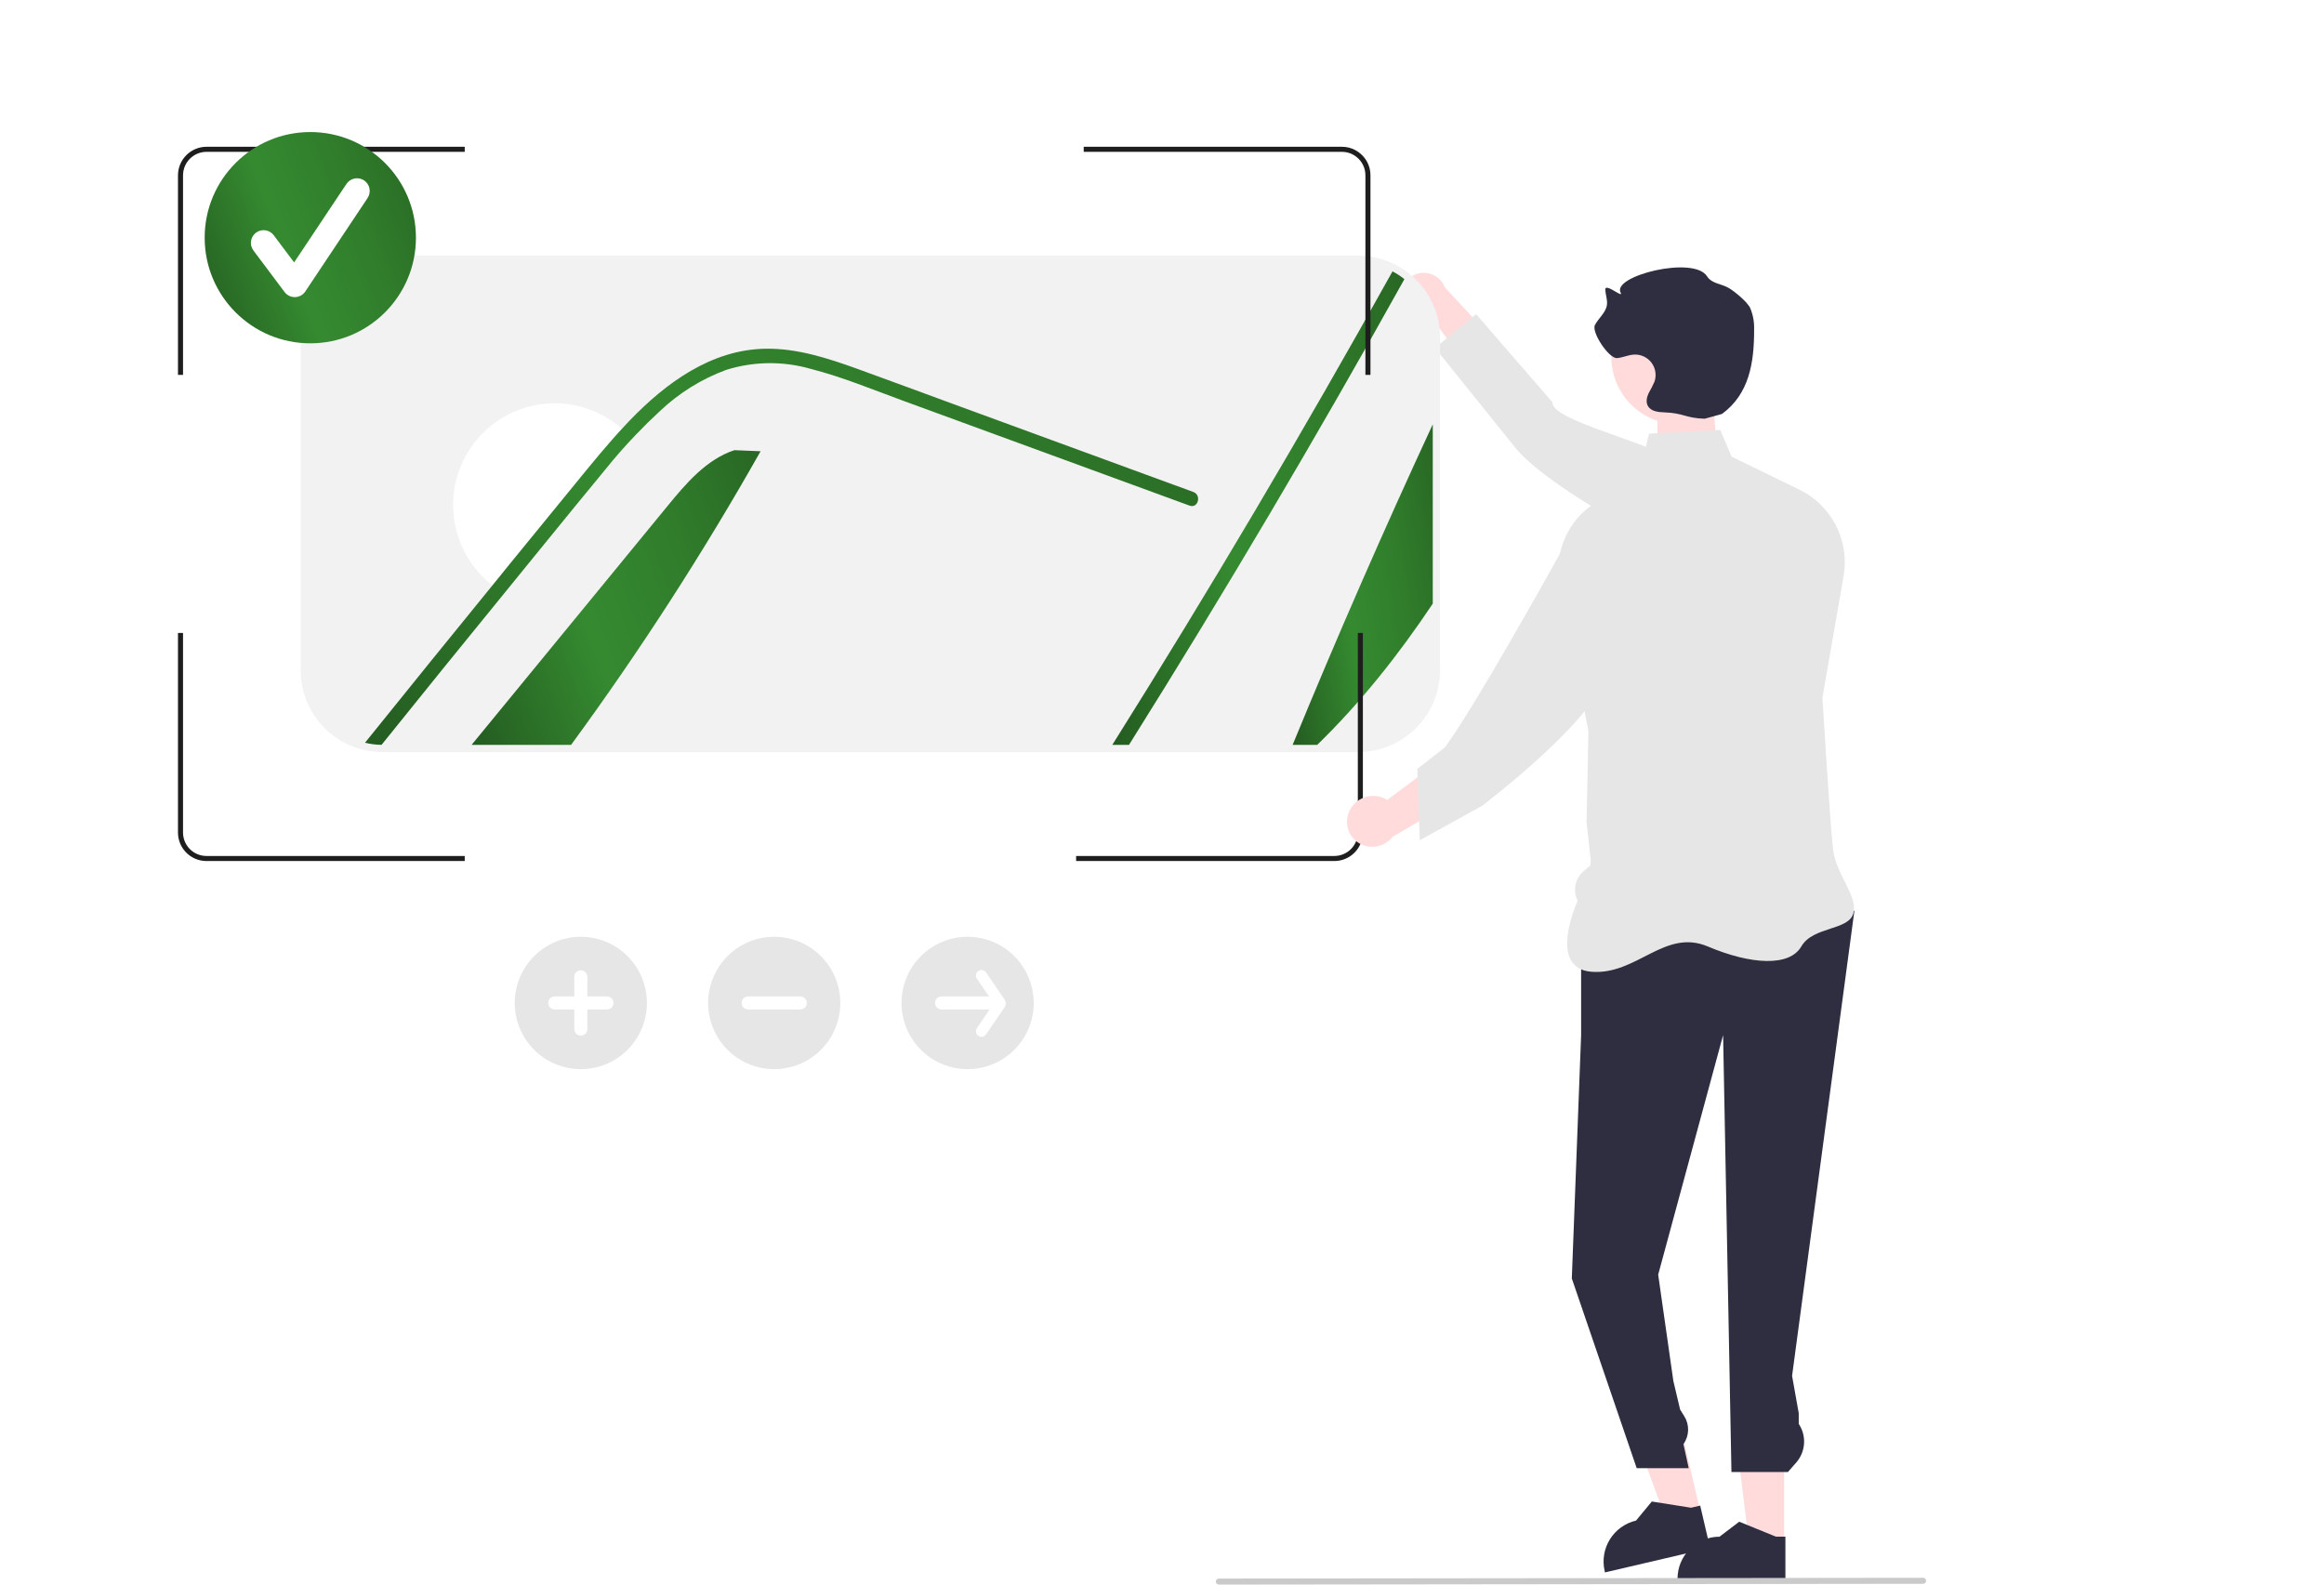
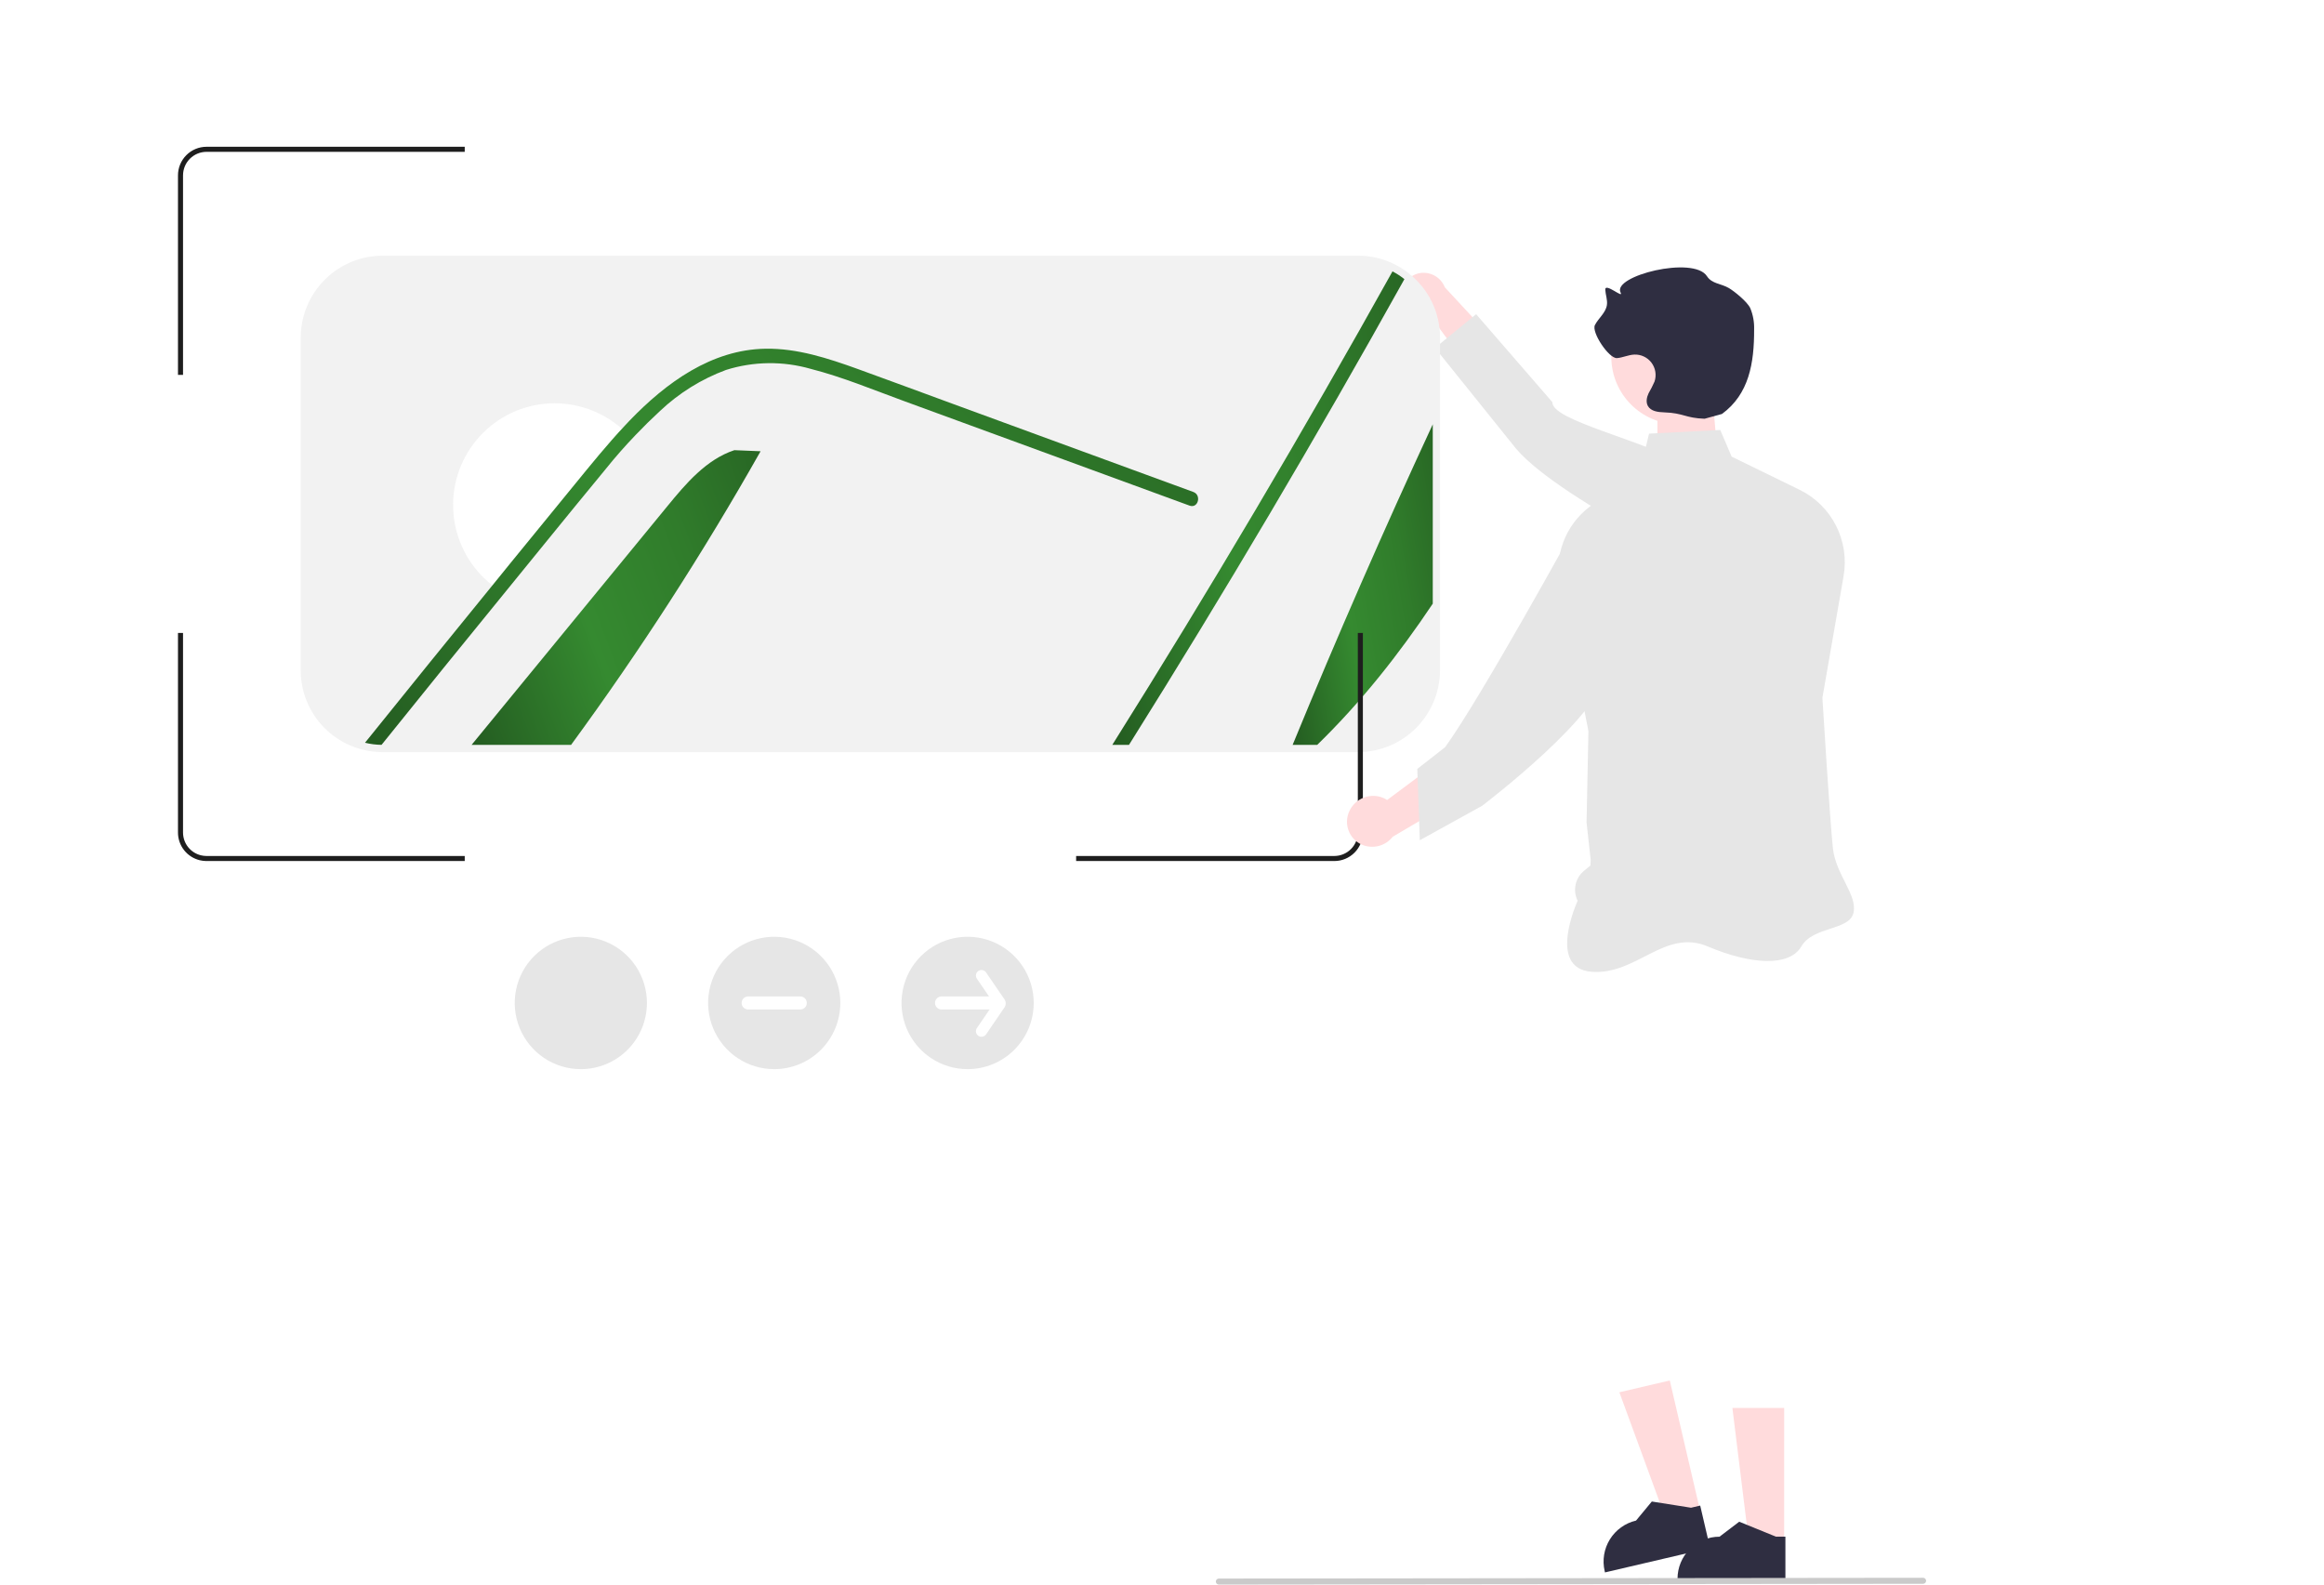
<svg xmlns="http://www.w3.org/2000/svg" width="352" height="240" viewBox="0 0 352 240" fill="none">
  <g filter="url(#filter0_dddd_370_90)">
    <rect width="308" height="176" rx="5" fill="white" />
  </g>
  <path d="M212.343 45.151C212.472 46.05 212.947 46.862 213.666 47.416C214.385 47.97 215.291 48.221 216.192 48.115C216.374 48.091 216.555 48.052 216.731 47.998L223.986 57.75L230.223 55.804L218.842 43.521C218.561 42.806 218.053 42.205 217.395 41.81C216.737 41.416 215.967 41.251 215.206 41.34C214.773 41.395 214.356 41.535 213.977 41.752C213.598 41.969 213.266 42.258 212.999 42.604C212.732 42.95 212.535 43.344 212.42 43.766C212.306 44.187 212.275 44.627 212.33 45.061C212.334 45.091 212.338 45.121 212.343 45.151Z" fill="#FFDBDC" />
  <path d="M263.575 88.708C263.575 88.708 236.484 76.047 229.631 67.96L217.351 52.691L223.579 47.589L235.121 60.903C235.016 63.701 248.659 66.569 255.993 70.647L263.575 88.708Z" fill="#E6E6E6" />
  <path d="M270.235 233.772L264.922 233.772L262.394 213.246L270.237 213.246L270.235 233.772Z" fill="#FFDBDC" />
  <path d="M270.423 239.323L254.082 239.323V239.116C254.082 237.427 254.752 235.807 255.945 234.612C257.138 233.418 258.755 232.747 260.442 232.747L263.427 230.479L268.997 232.747L270.423 232.747L270.423 239.323Z" fill="#2F2E41" />
  <path d="M257.567 229.077L252.392 230.286L245.273 210.873L252.911 209.088L257.567 229.077Z" fill="#FFDBDC" />
  <path d="M259.009 234.441L243.096 238.159L243.049 237.957C242.665 236.312 242.95 234.582 243.841 233.147C244.732 231.713 246.155 230.691 247.797 230.307L247.798 230.307L250.19 227.419L256.128 228.361L257.517 228.036L259.009 234.441Z" fill="#2F2E41" />
  <path d="M291.276 239.882L184.609 240C184.488 240 184.373 239.951 184.288 239.866C184.202 239.78 184.155 239.665 184.155 239.544C184.155 239.423 184.202 239.307 184.288 239.222C184.373 239.136 184.488 239.088 184.609 239.087L291.276 238.97C291.336 238.97 291.395 238.981 291.45 239.004C291.506 239.027 291.556 239.061 291.599 239.103C291.641 239.145 291.675 239.196 291.698 239.251C291.721 239.307 291.733 239.366 291.733 239.426C291.733 239.486 291.721 239.545 291.698 239.601C291.675 239.656 291.641 239.707 291.599 239.749C291.556 239.791 291.506 239.825 291.45 239.848C291.395 239.871 291.336 239.882 291.276 239.882Z" fill="#CACACA" />
  <path d="M205.702 113.915H57.791C56.858 113.904 55.928 113.787 55.022 113.564C52.316 112.913 49.908 111.366 48.189 109.175C46.469 106.984 45.538 104.275 45.547 101.488V51.143C45.552 47.85 46.861 44.693 49.188 42.365C51.514 40.038 54.667 38.729 57.956 38.727H205.702C207.693 38.722 209.656 39.203 211.42 40.129C212.122 40.494 212.787 40.928 213.403 41.425C214.875 42.578 216.064 44.054 216.88 45.738C217.696 47.422 218.117 49.271 218.111 51.143V101.488C218.107 104.783 216.799 107.942 214.472 110.272C212.146 112.601 208.992 113.912 205.702 113.915Z" fill="#F2F2F2" />
  <path d="M195.787 112.815C202.503 96.469 209.578 80.285 217.012 64.263V91.428C211.857 99.133 206.141 106.364 199.513 112.815H195.787Z" fill="url(#paint0_linear_370_90)" />
  <path d="M212.714 42.282C199.426 66.156 185.522 89.667 171.002 112.815H168.474C183.235 89.304 197.381 65.401 210.912 41.105C211.55 41.436 212.154 41.831 212.714 42.282Z" fill="url(#paint1_linear_370_90)" />
  <path d="M115.199 68.347C106.515 83.722 96.932 98.57 86.5 112.815H71.431C81.302 100.773 91.179 88.731 101.064 76.69C103.9 73.223 106.977 69.591 111.231 68.182L115.199 68.347Z" fill="url(#paint2_linear_370_90)" />
  <path d="M95.173 65.881C93.601 67.521 92.095 69.227 90.677 70.999C87.555 74.764 84.478 78.561 81.389 82.347C79.466 84.703 77.542 87.058 75.641 89.414C75.037 89.025 74.464 88.591 73.926 88.115C70.889 85.475 69.005 81.749 68.678 77.735C68.351 73.721 69.608 69.739 72.178 66.641C74.748 63.544 78.427 61.577 82.428 61.163C86.428 60.75 90.431 61.922 93.579 64.428C94.146 64.871 94.679 65.357 95.173 65.881Z" fill="white" />
  <path d="M180.169 76.58L151.283 66.002L136.94 60.752C132.268 59.046 127.608 57.098 122.783 55.865C118.587 54.664 114.131 54.721 109.967 56.03C106.254 57.406 102.856 59.517 99.976 62.238C98.701 63.416 97.466 64.63 96.272 65.881C94.7 67.521 93.194 69.227 91.776 70.999C88.655 74.764 85.577 78.561 82.489 82.347C80.565 84.703 78.642 87.058 76.74 89.414C70.387 97.196 64.071 104.996 57.791 112.814C56.946 112.805 56.105 112.698 55.285 112.495C61.836 104.35 68.416 96.224 75.025 88.115C75.784 87.168 76.564 86.211 77.334 85.264C80.554 81.313 83.778 77.365 87.006 73.421C89.501 70.372 91.974 67.301 94.678 64.428C94.92 64.164 95.162 63.911 95.414 63.647C100.899 57.967 107.747 52.948 115.946 52.816C120.771 52.739 125.432 54.269 129.916 55.887C134.741 57.637 139.556 59.42 144.381 61.192L173.464 71.847L180.74 74.511C182.026 74.973 181.477 77.064 180.169 76.58Z" fill="url(#paint3_linear_370_90)" />
  <path d="M27.723 56.778V26.553C27.725 25.61 28.1 24.705 28.766 24.039C29.433 23.372 30.336 22.997 31.278 22.997H70.39V22.23H31.278C30.133 22.231 29.035 22.687 28.226 23.497C27.416 24.307 26.96 25.406 26.958 26.553V56.778L27.723 56.778Z" fill="#1E1E1E" />
  <path d="M30.438 129.545C29.663 129.359 28.973 128.916 28.48 128.288C27.988 127.66 27.721 126.884 27.723 126.086V95.865H26.958V126.086C26.955 127.056 27.279 127.999 27.878 128.762C28.476 129.525 29.315 130.063 30.257 130.29C30.572 130.367 30.896 130.408 31.221 130.412H70.39V129.646H31.226C30.96 129.642 30.696 129.609 30.438 129.545Z" fill="#1E1E1E" />
  <path d="M205.661 95.865V126.086C205.659 127.03 205.285 127.934 204.618 128.602C203.952 129.269 203.048 129.645 202.106 129.646H162.994V130.412H202.106C203.251 130.411 204.349 129.955 205.159 129.144C205.969 128.333 206.425 127.233 206.426 126.086V95.865H205.661Z" fill="#1E1E1E" />
-   <path d="M204.892 23.398C205.093 23.503 205.283 23.627 205.459 23.769C205.881 24.1 206.221 24.522 206.455 25.005C206.689 25.487 206.81 26.017 206.809 26.553V56.778H207.574V26.553C207.576 25.901 207.43 25.258 207.145 24.671C206.861 24.085 206.447 23.571 205.935 23.169C205.72 22.997 205.489 22.845 205.244 22.718C204.63 22.396 203.947 22.229 203.254 22.23H164.142V22.997H203.254C203.824 22.995 204.387 23.133 204.892 23.398Z" fill="#1E1E1E" />
  <path d="M260.07 68.139L251.038 71.082V58.199H259.232L260.07 68.139Z" fill="#FFDBDC" />
-   <path d="M274.84 134.11L241.777 135.769L239.481 146.882V156.781L238.072 193.636L247.9 222.373H255.779L254.979 218.733C255.416 218.121 255.662 217.392 255.685 216.64C255.708 215.888 255.508 215.146 255.11 214.508L254.477 213.496L253.449 209.153L251.153 193.058L260.986 156.781L262.25 222.948H270.809L272.065 221.512C272.762 220.714 273.177 219.709 273.246 218.651C273.314 217.594 273.033 216.543 272.444 215.662V214.057L271.434 208.386L280.867 137.989L274.84 134.11Z" fill="#2F2E41" />
  <path d="M260.554 65.124L249.769 65.677L248.544 70.796L240.712 76.798C238.941 78.155 237.585 79.981 236.795 82.07C236.006 84.158 235.816 86.426 236.246 88.617L240.588 110.734L240.305 124.577L240.932 130.245L240.884 131.103L239.925 131.889C239.273 132.424 238.822 133.165 238.646 133.991C238.47 134.817 238.58 135.678 238.958 136.432C238.958 136.432 234.232 146.665 241.07 147.185C247.909 147.706 252.139 140.585 258.673 143.353C265.207 146.122 271.04 146.446 272.831 143.353C274.623 140.261 280.072 140.981 280.727 138.28C281.383 135.578 278.065 132.519 277.619 128.492C277.174 124.465 276.026 105.688 276.026 105.688L279.236 87.253C279.691 84.643 279.285 81.956 278.081 79.597C276.877 77.238 274.939 75.335 272.561 74.176L262.282 69.164L260.554 65.124Z" fill="#E6E6E6" />
  <path d="M204.385 122.842C204.819 121.904 205.601 121.173 206.565 120.804C207.528 120.435 208.598 120.458 209.545 120.866C209.737 120.952 209.921 121.054 210.095 121.171L221.178 112.907L227.343 117.063L210.94 126.74C210.402 127.427 209.651 127.916 208.806 128.132C207.96 128.347 207.068 128.276 206.267 127.93C205.813 127.729 205.403 127.44 205.061 127.08C204.719 126.72 204.45 126.296 204.272 125.832C204.093 125.369 204.007 124.874 204.019 124.377C204.031 123.88 204.141 123.391 204.342 122.936C204.356 122.904 204.371 122.873 204.385 122.842Z" fill="#FFDBDC" />
  <path d="M238.819 79.259C238.819 79.259 224.453 105.455 218.89 113.159L214.667 116.462L215.05 127.259L224.487 122.044C224.487 122.044 243.53 107.599 242.984 101.584C242.438 95.57 238.819 79.259 238.819 79.259Z" fill="#E6E6E6" />
  <path d="M254.247 64.259C259.875 64.259 264.437 59.69 264.437 54.053C264.437 48.417 259.875 43.848 254.247 43.848C248.618 43.848 244.056 48.417 244.056 54.053C244.056 59.69 248.618 64.259 254.247 64.259Z" fill="#FFDBDC" />
  <path d="M258.184 63.422C255.26 63.326 254.994 62.553 252.07 62.456C251.139 62.426 250.04 62.298 249.59 61.481C249.269 60.9 249.417 60.167 249.699 59.566C250.032 58.992 250.333 58.399 250.6 57.791C250.76 57.314 250.802 56.805 250.722 56.308C250.642 55.811 250.443 55.341 250.141 54.939C249.839 54.536 249.444 54.214 248.989 53.999C248.535 53.783 248.035 53.682 247.533 53.704C246.643 53.743 245.807 54.162 244.92 54.238C243.702 54.343 241.011 50.319 241.571 49.232C242.117 48.174 243.215 47.376 243.387 46.197C243.5 45.427 243.182 44.661 243.139 43.883C243.075 42.73 245.993 45.33 245.459 44.307C244.148 41.797 256.504 38.685 258.538 41.829C259.298 43.004 260.653 42.924 261.861 43.63C262.652 44.092 264.651 45.688 265.105 46.683C265.523 47.697 265.72 48.79 265.684 49.887C265.702 54.989 264.926 59.682 260.816 62.698" fill="#2F2E41" />
  <path d="M87.974 161.934C85.994 161.934 84.058 161.346 82.412 160.244C80.765 159.142 79.482 157.576 78.724 155.744C77.967 153.912 77.768 151.896 78.155 149.952C78.541 148.007 79.495 146.22 80.895 144.818C82.295 143.416 84.079 142.461 86.021 142.074C87.963 141.687 89.976 141.886 91.806 142.645C93.635 143.404 95.199 144.689 96.299 146.337C97.399 147.986 97.986 149.925 97.986 151.908C97.986 154.567 96.931 157.117 95.054 158.997C93.176 160.877 90.629 161.934 87.974 161.934Z" fill="#E6E6E6" />
-   <path d="M91.925 150.919H88.962V147.952C88.961 147.69 88.857 147.439 88.672 147.253C88.487 147.068 88.236 146.964 87.974 146.964C87.713 146.964 87.462 147.068 87.276 147.253C87.091 147.439 86.987 147.69 86.987 147.952V150.919H84.024C83.762 150.919 83.511 151.024 83.327 151.209C83.142 151.394 83.038 151.646 83.038 151.908C83.038 152.17 83.142 152.421 83.327 152.606C83.511 152.792 83.762 152.896 84.024 152.897H86.987V155.864C86.987 156.126 87.091 156.377 87.276 156.562C87.462 156.747 87.713 156.851 87.974 156.851C88.236 156.851 88.487 156.747 88.672 156.562C88.857 156.377 88.961 156.126 88.962 155.864V152.897H91.925C92.054 152.897 92.183 152.871 92.303 152.822C92.423 152.772 92.532 152.699 92.624 152.608C92.716 152.516 92.789 152.407 92.839 152.287C92.888 152.166 92.914 152.038 92.914 151.908C92.914 151.778 92.888 151.649 92.839 151.529C92.789 151.409 92.716 151.299 92.624 151.208C92.532 151.116 92.423 151.043 92.303 150.993C92.183 150.944 92.055 150.918 91.925 150.919Z" fill="white" />
  <path d="M117.266 161.934C115.286 161.934 113.35 161.346 111.704 160.244C110.057 159.142 108.774 157.576 108.016 155.744C107.258 153.912 107.06 151.896 107.446 149.952C107.833 148.007 108.786 146.22 110.186 144.818C111.587 143.416 113.371 142.461 115.313 142.074C117.255 141.687 119.268 141.886 121.097 142.645C122.927 143.404 124.49 144.689 125.59 146.337C126.691 147.986 127.278 149.925 127.278 151.908C127.278 154.567 126.223 157.117 124.345 158.997C122.468 160.877 119.921 161.934 117.266 161.934Z" fill="#E6E6E6" />
  <path d="M121.216 150.918H113.315C113.054 150.919 112.803 151.023 112.618 151.209C112.434 151.394 112.33 151.645 112.33 151.907C112.33 152.169 112.434 152.421 112.618 152.606C112.803 152.792 113.054 152.896 113.315 152.896H121.216C121.478 152.896 121.729 152.792 121.915 152.607C122.1 152.421 122.204 152.17 122.204 151.907C122.204 151.645 122.1 151.394 121.915 151.208C121.729 151.023 121.478 150.918 121.216 150.918Z" fill="white" />
  <path d="M146.558 161.934C144.577 161.934 142.642 161.346 140.995 160.244C139.349 159.142 138.066 157.576 137.308 155.744C136.55 153.912 136.352 151.896 136.738 149.952C137.124 148.007 138.078 146.22 139.478 144.818C140.878 143.416 142.662 142.461 144.604 142.074C146.546 141.687 148.56 141.886 150.389 142.645C152.218 143.404 153.782 144.689 154.882 146.337C155.982 147.986 156.569 149.925 156.569 151.908C156.569 154.567 155.515 157.117 153.637 158.997C151.759 160.877 149.213 161.934 146.558 161.934Z" fill="#E6E6E6" />
  <path d="M152.19 151.431L149.352 147.283C149.289 147.191 149.209 147.113 149.117 147.053C149.024 146.993 148.921 146.951 148.812 146.931C148.703 146.91 148.592 146.912 148.483 146.934C148.375 146.957 148.273 147.001 148.182 147.064C148.09 147.126 148.012 147.206 147.952 147.299C147.892 147.392 147.85 147.496 147.83 147.604C147.81 147.713 147.811 147.825 147.834 147.933C147.857 148.042 147.9 148.144 147.963 148.236L149.799 150.919H142.607C142.477 150.919 142.349 150.944 142.229 150.994C142.109 151.044 142 151.117 141.909 151.208C141.817 151.3 141.744 151.409 141.695 151.529C141.645 151.649 141.62 151.778 141.62 151.908C141.62 152.038 141.645 152.166 141.695 152.286C141.744 152.406 141.817 152.515 141.909 152.607C142 152.699 142.109 152.772 142.229 152.821C142.349 152.871 142.477 152.897 142.607 152.897H149.889L147.963 155.712C147.837 155.896 147.789 156.123 147.83 156.343C147.871 156.563 147.997 156.757 148.182 156.884C148.366 157.01 148.592 157.058 148.812 157.017C149.031 156.976 149.226 156.849 149.352 156.665L152.19 152.516C152.282 152.35 152.331 152.164 152.331 151.974C152.331 151.784 152.282 151.597 152.19 151.431Z" fill="white" />
-   <path d="M47 52C55.837 52 63 44.837 63 36C63 27.163 55.837 20 47 20C38.163 20 31 27.163 31 36C31 44.837 38.163 52 47 52Z" fill="url(#paint4_linear_370_90)" />
  <path d="M44.642 45C44.343 45 44.049 44.931 43.782 44.797C43.515 44.663 43.283 44.469 43.103 44.23L38.387 37.941C38.235 37.739 38.124 37.509 38.061 37.264C37.998 37.019 37.984 36.764 38.019 36.514C38.055 36.263 38.139 36.022 38.268 35.805C38.397 35.587 38.567 35.397 38.769 35.245C38.972 35.094 39.202 34.983 39.447 34.921C39.692 34.858 39.947 34.844 40.197 34.88C40.447 34.916 40.688 35.001 40.905 35.13C41.123 35.26 41.312 35.43 41.464 35.633L44.55 39.747L52.475 27.858C52.615 27.648 52.796 27.467 53.005 27.326C53.215 27.185 53.451 27.087 53.699 27.038C53.947 26.988 54.202 26.988 54.45 27.037C54.697 27.085 54.933 27.183 55.144 27.323C55.354 27.463 55.534 27.643 55.675 27.854C55.816 28.064 55.913 28.299 55.963 28.547C56.012 28.795 56.012 29.05 55.963 29.298C55.914 29.546 55.816 29.782 55.676 29.992L46.242 44.144C46.072 44.399 45.842 44.611 45.573 44.76C45.304 44.909 45.003 44.991 44.696 44.999C44.678 45 44.66 45 44.642 45Z" fill="white" />
  <defs>
    <filter id="filter0_dddd_370_90" x="-3" y="-4" width="355" height="217" filterUnits="userSpaceOnUse" color-interpolation-filters="sRGB">
      <feFlood flood-opacity="0" result="BackgroundImageFix" />
      <feColorMatrix in="SourceAlpha" type="matrix" values="0 0 0 0 0 0 0 0 0 0 0 0 0 0 0 0 0 0 127 0" result="hardAlpha" />
      <feOffset dx="2" dy="1" />
      <feGaussianBlur stdDeviation="2.5" />
      <feColorMatrix type="matrix" values="0 0 0 0 0.639 0 0 0 0 0.639 0 0 0 0 0.639 0 0 0 0.1 0" />
      <feBlend mode="normal" in2="BackgroundImageFix" result="effect1_dropShadow_370_90" />
      <feColorMatrix in="SourceAlpha" type="matrix" values="0 0 0 0 0 0 0 0 0 0 0 0 0 0 0 0 0 0 127 0" result="hardAlpha" />
      <feOffset dx="7" dy="6" />
      <feGaussianBlur stdDeviation="4.5" />
      <feColorMatrix type="matrix" values="0 0 0 0 0.639 0 0 0 0 0.639 0 0 0 0 0.639 0 0 0 0.09 0" />
      <feBlend mode="normal" in2="effect1_dropShadow_370_90" result="effect2_dropShadow_370_90" />
      <feColorMatrix in="SourceAlpha" type="matrix" values="0 0 0 0 0 0 0 0 0 0 0 0 0 0 0 0 0 0 127 0" result="hardAlpha" />
      <feOffset dx="16" dy="13" />
      <feGaussianBlur stdDeviation="6" />
      <feColorMatrix type="matrix" values="0 0 0 0 0.639 0 0 0 0 0.639 0 0 0 0 0.639 0 0 0 0.05 0" />
      <feBlend mode="normal" in2="effect2_dropShadow_370_90" result="effect3_dropShadow_370_90" />
      <feColorMatrix in="SourceAlpha" type="matrix" values="0 0 0 0 0 0 0 0 0 0 0 0 0 0 0 0 0 0 127 0" result="hardAlpha" />
      <feOffset dx="29" dy="22" />
      <feGaussianBlur stdDeviation="7.5" />
      <feColorMatrix type="matrix" values="0 0 0 0 0.639 0 0 0 0 0.639 0 0 0 0 0.639 0 0 0 0.01 0" />
      <feBlend mode="normal" in2="effect3_dropShadow_370_90" result="effect4_dropShadow_370_90" />
      <feBlend mode="normal" in="SourceGraphic" in2="effect4_dropShadow_370_90" result="shape" />
    </filter>
    <linearGradient id="paint0_linear_370_90" x1="214.26" y1="22.486" x2="178.493" y2="28.487" gradientUnits="userSpaceOnUse">
      <stop stop-color="#245C21" />
      <stop offset="0.341" stop-color="#307C2B" />
      <stop offset="0.592" stop-color="#358A30" />
      <stop offset="0.913" stop-color="#245C21" />
    </linearGradient>
    <linearGradient id="paint1_linear_370_90" x1="206.979" y1="-20.599" x2="134.395" y2="-3.414" gradientUnits="userSpaceOnUse">
      <stop stop-color="#245C21" />
      <stop offset="0.341" stop-color="#307C2B" />
      <stop offset="0.592" stop-color="#358A30" />
      <stop offset="0.913" stop-color="#245C21" />
    </linearGradient>
    <linearGradient id="paint2_linear_370_90" x1="109.525" y1="29.777" x2="43.099" y2="54.775" gradientUnits="userSpaceOnUse">
      <stop stop-color="#245C21" />
      <stop offset="0.341" stop-color="#307C2B" />
      <stop offset="0.592" stop-color="#358A30" />
      <stop offset="0.913" stop-color="#245C21" />
    </linearGradient>
    <linearGradient id="paint3_linear_370_90" x1="165.114" y1="1.184" x2="32.722" y2="108.04" gradientUnits="userSpaceOnUse">
      <stop stop-color="#245C21" />
      <stop offset="0.341" stop-color="#307C2B" />
      <stop offset="0.592" stop-color="#358A30" />
      <stop offset="0.913" stop-color="#245C21" />
    </linearGradient>
    <linearGradient id="paint4_linear_370_90" x1="58.852" y1="-7.535" x2="10.525" y2="11.012" gradientUnits="userSpaceOnUse">
      <stop stop-color="#245C21" />
      <stop offset="0.341" stop-color="#307C2B" />
      <stop offset="0.592" stop-color="#358A30" />
      <stop offset="0.913" stop-color="#245C21" />
    </linearGradient>
  </defs>
</svg>